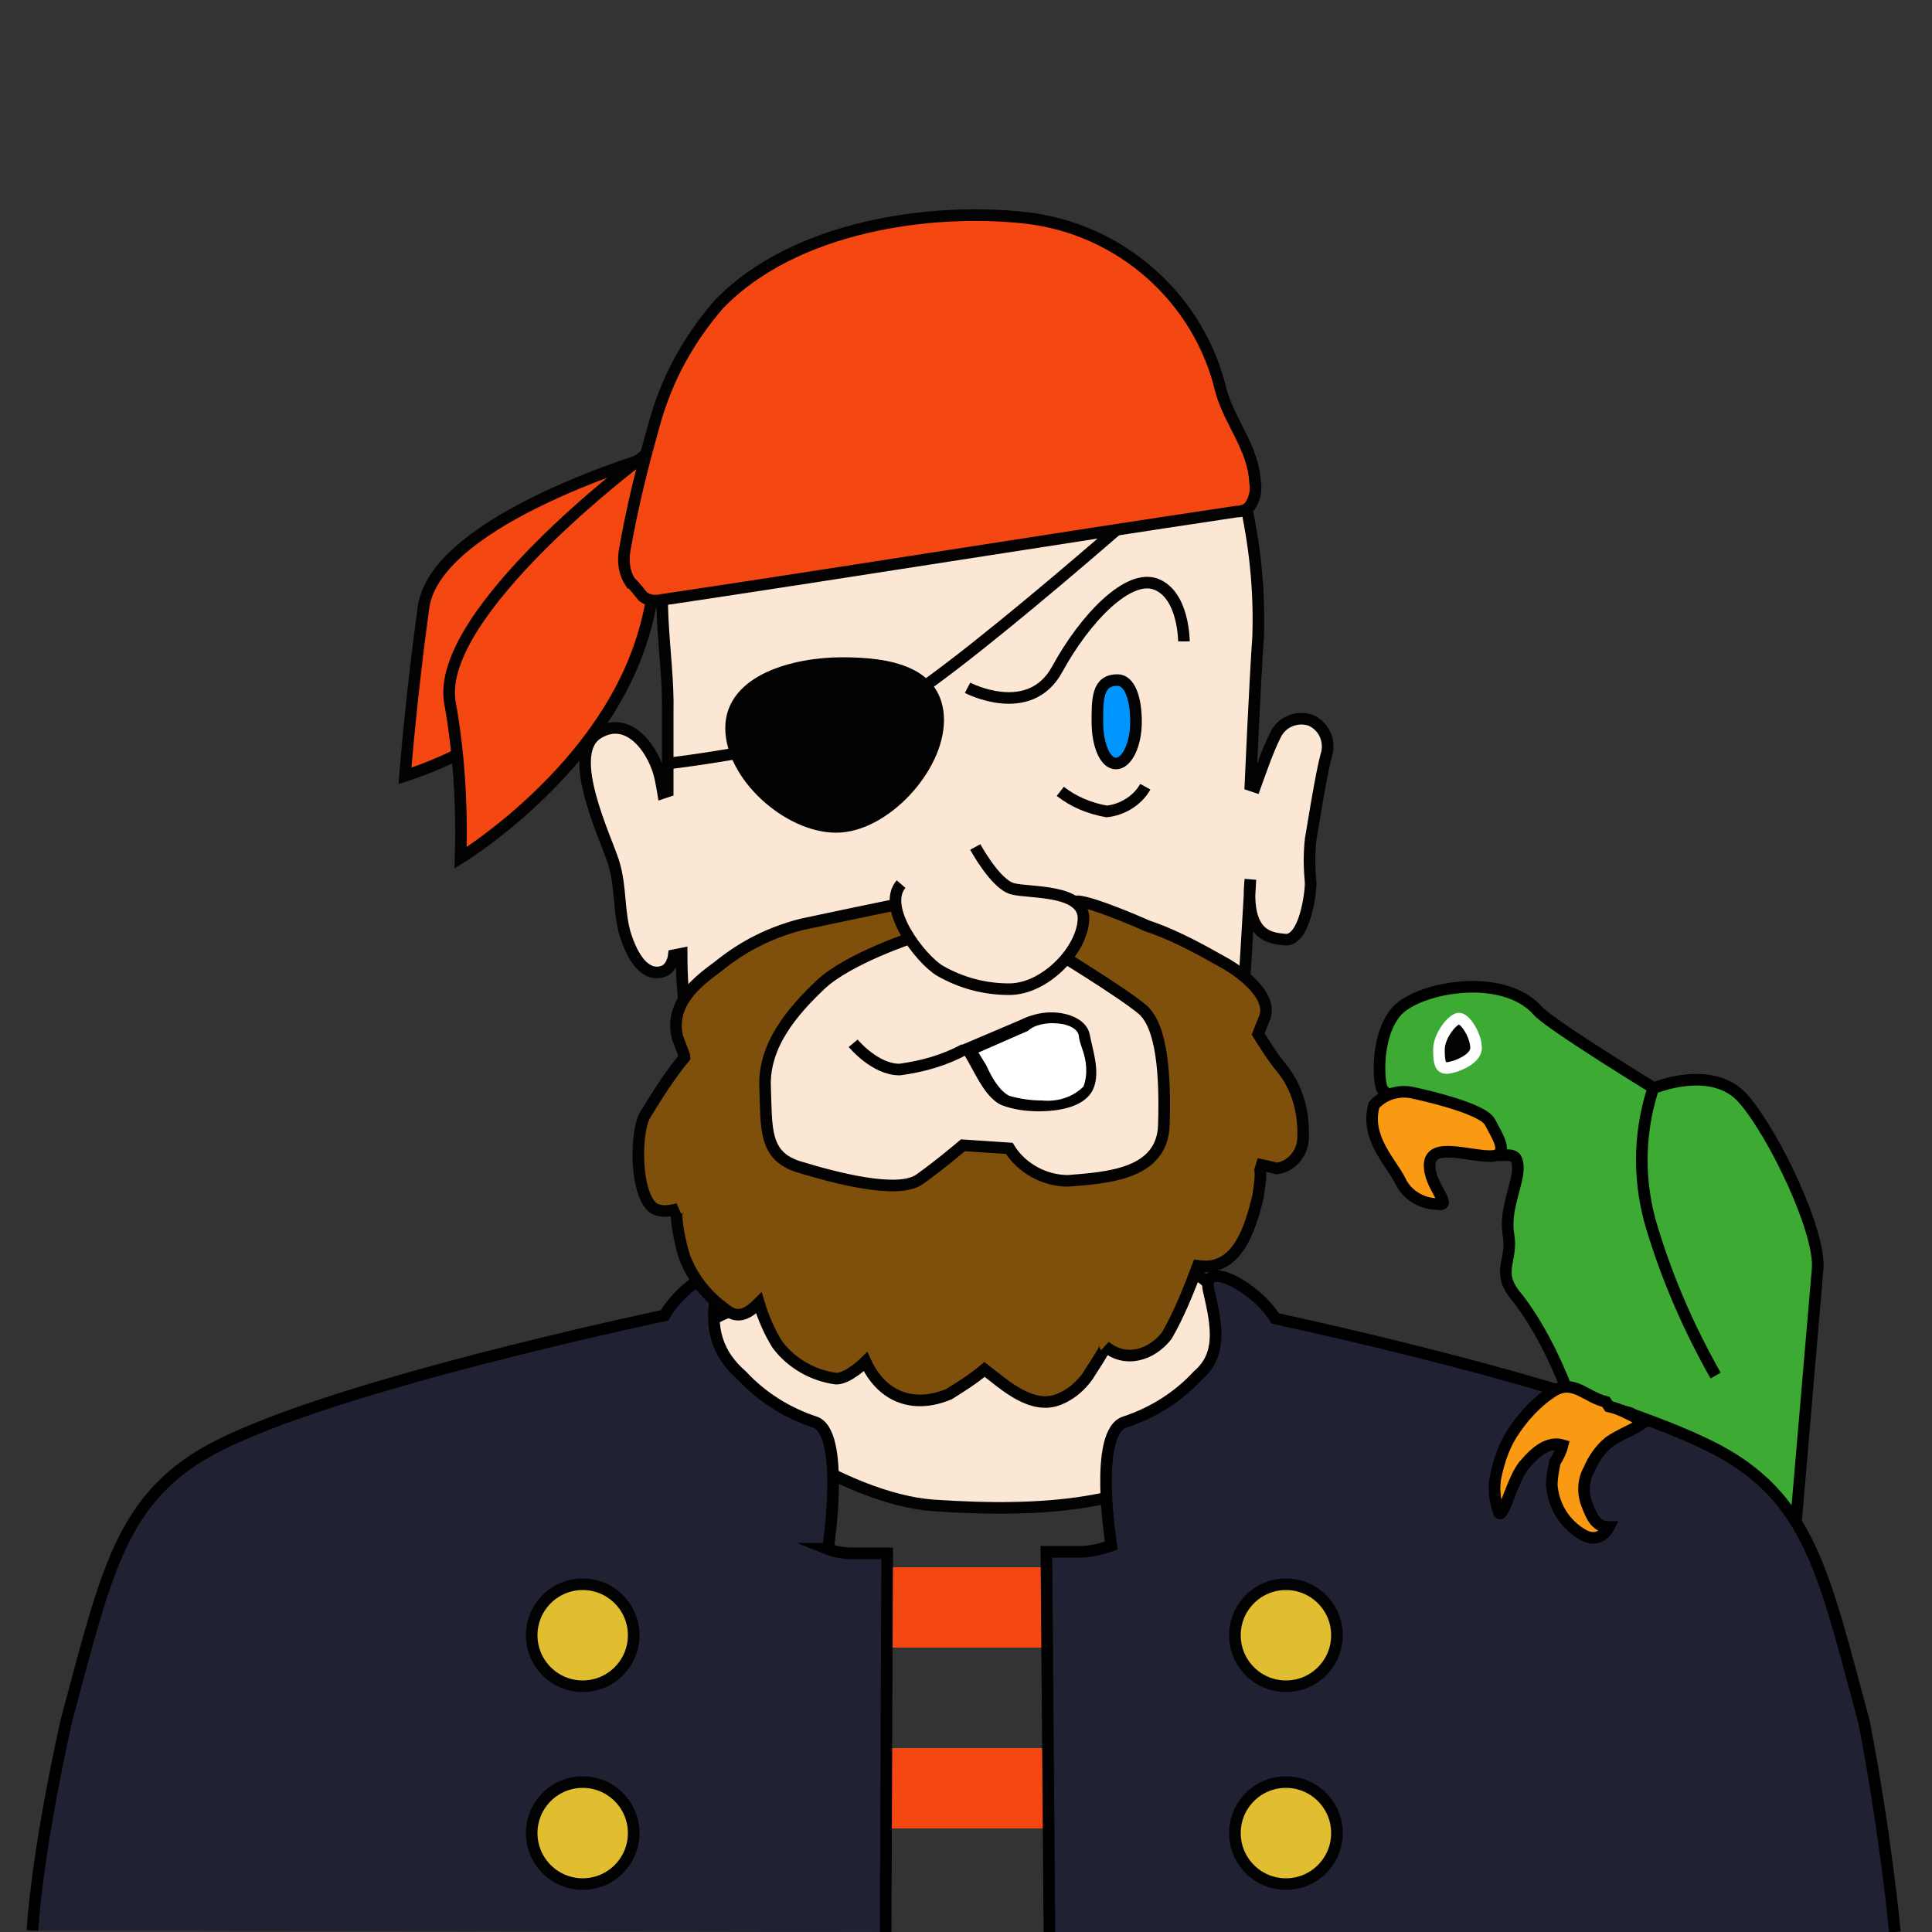
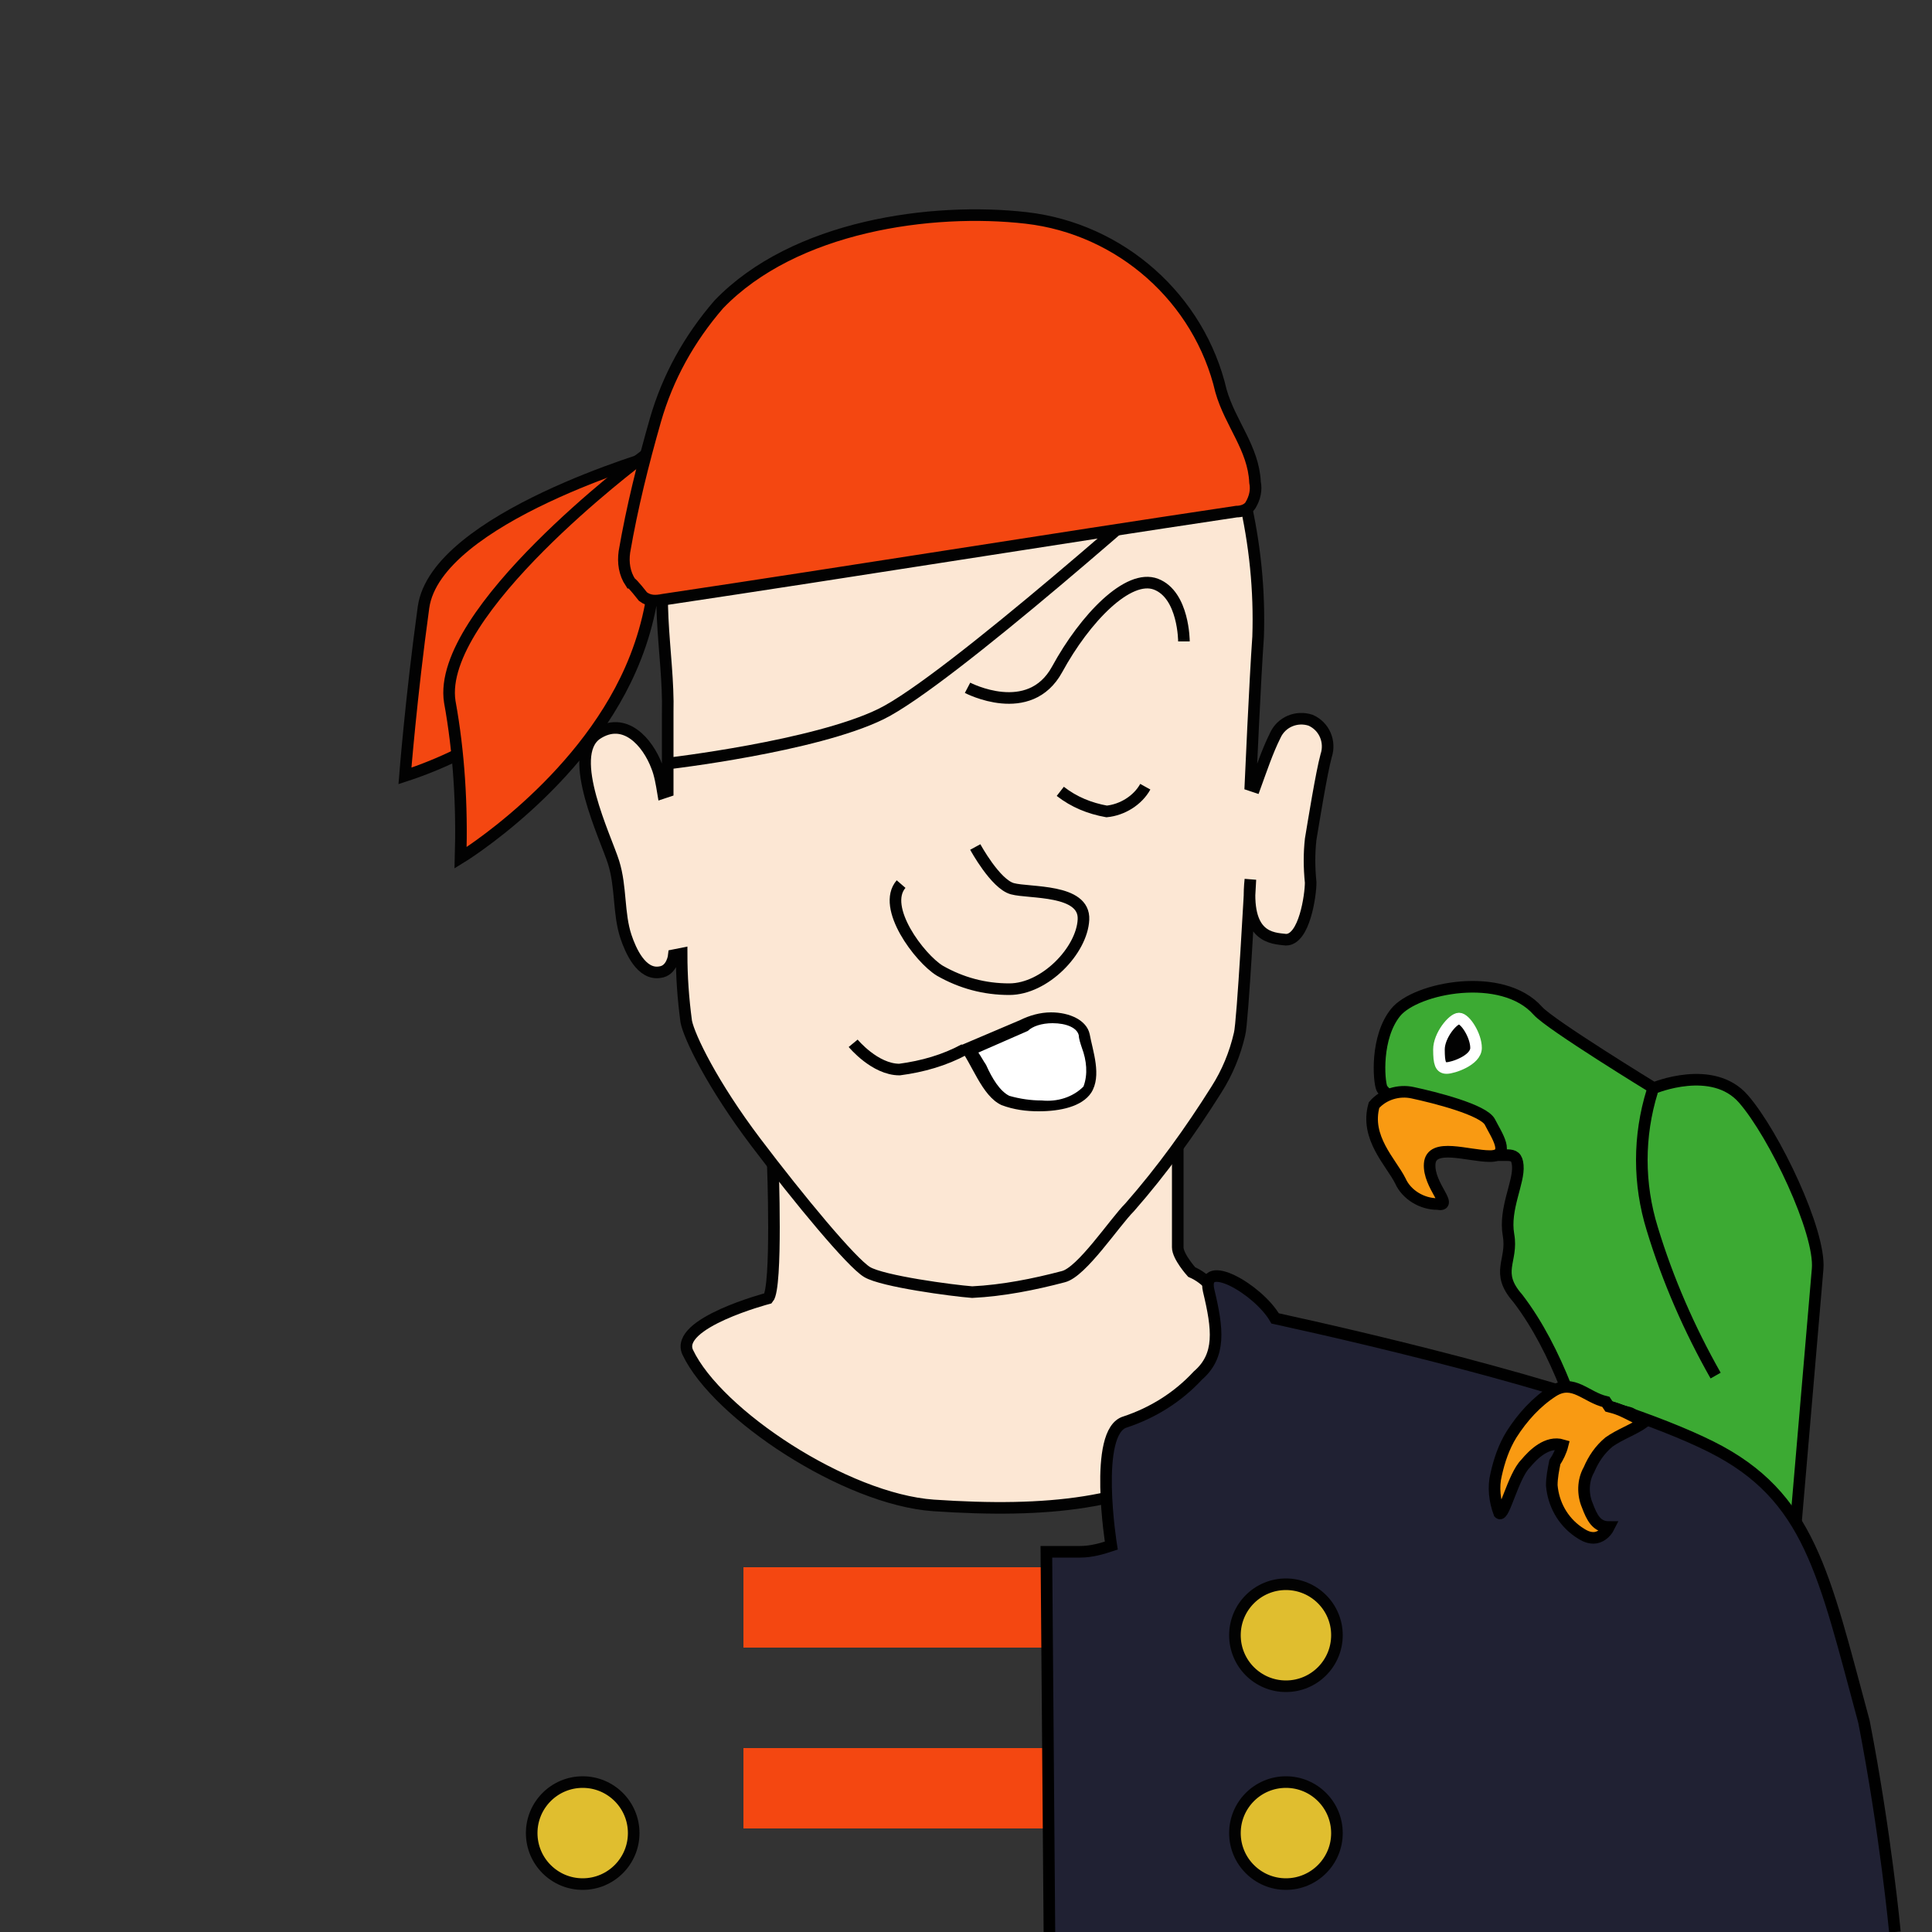
<svg xmlns="http://www.w3.org/2000/svg" version="1.1" id="Layer_1" x="0px" y="0px" viewBox="0 0 125 125" style="enable-background:new 0 0 125 125;" xml:space="preserve">
  <rect x="0" y="0" width="125" height="125" fill="#333333" stroke="none" />
  <style type="text/css">
	.st0{fill:#FCE7D4;stroke:#020202;stroke-width:0.75;stroke-miterlimit:10;}
	.st1{fill:#F44711;}
	.st2{fill:#3CAA33;stroke:#000000;stroke-width:0.75;stroke-miterlimit:10;}
	.st3{fill:#020202;stroke:#FFFFFF;stroke-width:0.75;stroke-miterlimit:10;}
	.st4{fill:none;stroke:#000000;stroke-width:0.75;stroke-miterlimit:10;}
	.st5{fill:#F99A12;stroke:#000000;stroke-width:0.75;stroke-miterlimit:10;}
	.st6{fill:#202133;stroke:#000000;stroke-width:0.75;stroke-miterlimit:10;}
	.st7{fill:#E0BE2F;stroke:#020202;stroke-width:0.75;stroke-miterlimit:10;}
	.st8{fill:#7F500B;stroke:#020202;stroke-width:0.75;stroke-miterlimit:10;}
	.st9{fill:#FFFFFF;}
	.st10{fill:#020202;stroke:#020202;stroke-width:0.75;stroke-miterlimit:10;}
	.st11{fill:none;stroke:#020202;stroke-width:0.75;stroke-miterlimit:10;}
	.st12{fill:#0096FF;stroke:#020202;stroke-width:0.75;stroke-miterlimit:10;}
	.st13{fill:#F44711;stroke:#020202;stroke-width:0.75;stroke-miterlimit:10;}
</style>
  <title>Artboard 9</title>
  <g id="Person_6">
    <path id="neck" class="st0" d="M77.1,82.3c0,0-0.9-1-0.9-1.6V74L50,75.3c0,0,0.3,8-0.3,8.7c0,0-6.1,1.6-5.2,3.5   c1.9,4,10.2,9.5,15.9,9.9c7.4,0.5,12.9-0.1,17.3-3C80.5,92.5,81,84,77.1,82.3z" />
    <path id="face-2" class="st0" d="M80.9,56.9c0,0-0.5,9.3-0.7,10c-0.3,1.3-0.8,2.5-1.5,3.6c-1.7,2.7-3.5,5.2-5.6,7.6   c-1,1-3.1,4.2-4.3,4.5c-1.9,0.5-3.9,0.9-5.9,1c-1.3-0.1-5.8-0.7-6.8-1.3s-4.4-4.7-7.2-8.4s-4.3-6.8-4.5-7.8   c-0.2-1.5-0.3-2.9-0.3-4.4l-0.5,0.1c0,0-0.1,1-0.9,1.1c-1.2,0.2-1.9-1.4-2.2-2.3c-0.5-1.5-0.3-3.2-0.8-4.8s-3.1-6.9-1.1-8.3   c1.8-1.2,3.3,0.5,3.9,2.1c0.2,0.5,0.3,1.1,0.4,1.7l0.3-0.1c0,0,0-3,0-5.1c0.1-3.9-1.1-8.3,0.4-12.1c4.8-12.5,9.4-13,20.6-13.3   c10-0.3,15.6,7.8,16.3,11.5c0.7,3,1,6,0.9,9c-0.2,2.8-0.5,9.6-0.5,9.6l0.3,0.1c0.4-1.1,0.8-2.3,1.3-3.3c0.4-0.9,1.4-1.3,2.3-1   c0.9,0.4,1.3,1.4,1,2.3c-0.3,1.1-0.8,4.2-1,5.4c-0.1,0.9-0.1,1.8,0,2.8c0,0.8-0.4,3.7-1.6,3.7C82.3,60.7,80.5,60.7,80.9,56.9z" />
    <g id="hair_copy">
      <rect x="48.1" y="101.4" class="st1" width="31" height="5.2" />
      <rect x="48.1" y="113.1" class="st1" width="31" height="5.2" />
    </g>
    <g id="parrot">
      <path class="st2" d="M107,70.4c0,0-6.7-4.1-7.5-5c-2.3-2.6-7.9-1.5-9.2,0.1s-1.1,4.4-0.9,4.9s4.4,3.8,6.2,4.2s2.5-0.3,2.6,0.8    s-0.9,2.8-0.6,4.5s-0.9,2.4,0.6,4.1c1.3,1.7,2.3,3.7,3.1,5.7c0.4,0.9,2.6,1.3,4.1,1.7s1.6,7.1,1.7,11.9s-0.1,5.7,1.3,10    s1.7,3.4,0.3,6.3s-0.6,4,0.1,4.5s0.5,0.8,2.6-1.5s1.2-4.9,1.6-8.4s0.8-7.1,0.8-7.1l1.4,3c0,0,2.2-25.6,2.4-28s-2.8-8.7-4.8-11    S107,70.4,107,70.4z" />
      <path class="st3" d="M95.5,67.8c0,0.8-1.5,1.3-1.9,1.3s-0.5-0.3-0.5-1.2s0.9-2,1.3-2S95.5,67,95.5,67.8z" />
      <path class="st4" d="M106.9,70.6c-0.9,2.9-0.9,6,0,8.9c1,3.3,2.4,6.5,4.1,9.5" />
    </g>
    <path id="parrot_beak" class="st5" d="M88.9,71.5c0.6-0.7,1.6-1,2.5-0.8c1.4,0.3,4.6,1.1,5,1.9s1.4,2.2,0,2.2s-3.8-0.9-3.9,0.5   s1.6,2.8,0.5,2.6c-1,0-2-0.6-2.4-1.5C90,75.2,88.3,73.6,88.9,71.5z" />
    <path class="st6" d="M122.6,125c0,0-0.6-6.4-2-13.6c-2.6-9.6-3.5-14.6-9.9-17.8c-6.8-3.4-21.8-6.9-28.2-8.3c-1.1-1.9-4.8-4-4.3-1.8   c0.6,2.5,0.8,4.2-0.7,5.5c-1.3,1.4-2.9,2.4-4.7,3c-2.1,0.6-0.9,8-0.9,8l0,0c-0.6,0.2-1.3,0.4-2,0.4h-2.2l0.2,25" />
-     <path class="st6" d="M57.3,125l0.1-24.5h-2.3c-0.5,0-1.1-0.1-1.6-0.3c0.1,0,0.1-0.1,0.1-0.2c0,0,1.1-7.4-0.9-8   c-1.8-0.6-3.4-1.6-4.7-3c-1.5-1.3-2.2-3-1.6-5.5c0.5-2.2-2.4-0.2-3.4,1.6c-6,1.3-21.8,4.9-28.8,8.4c-6.4,3.2-7.3,8.2-9.9,17.8   c-2,9-2.2,13.6-2.2,13.6" />
    <path id="parrot_foot" class="st5" d="M103.9,90.7c-1.3-0.3-2.1-1.5-3.4-0.7c-1.1,0.7-2,1.7-2.7,2.8c-0.5,0.8-0.8,1.7-1,2.6   c-0.2,0.8-0.1,1.7,0.2,2.5c0.3,0.3,0.9-2.4,1.7-3.2c0.5-0.6,1.4-1.5,2.4-1.2c-0.1,0.4-0.3,0.8-0.5,1.1c-0.1,0.5-0.2,1-0.2,1.5   c0.1,1.2,0.7,2.3,1.7,3c0.3,0.2,0.6,0.4,1,0.4s0.8-0.3,1-0.7c-0.8,0-1.1-0.6-1.4-1.4c-0.3-0.7-0.3-1.6,0.1-2.3   c0.3-0.7,0.7-1.3,1.3-1.8c0.7-0.5,1.6-0.8,2.3-1.3c-0.4-0.2-0.8-0.4-1.2-0.6c-0.4-0.2-0.7-0.3-1.1-0.4L103.9,90.7z" />
    <circle class="st7" cx="83.2" cy="105.8" r="3.3" />
    <circle class="st7" cx="83.2" cy="118.6" r="3.3" />
-     <circle class="st7" cx="37.7" cy="105.8" r="3.3" />
    <circle class="st7" cx="37.7" cy="118.6" r="3.3" />
-     <path id="beard-3" class="st8" d="M74.5,60c1.7,0.6,3.3,1.5,4.9,2.4c1,0.6,3,2.1,2.4,3.5c-0.2,0.5-0.4,1-0.4,1   c0.5,0.8,1,1.6,1.6,2.3c1,1.3,1.4,2.9,1.3,4.6c-0.1,0.9-0.8,1.7-1.7,1.8c-0.4-0.1-0.8-0.2-1.3-0.3c0.5,0.2,0.1,1.8,0.1,2.1   c-0.5,2-1.3,4.9-3.9,4.5c-0.6,1.6-1.2,3.1-2,4.5c-1,1.3-2.7,1.8-4,0.7c0.1,0.1-1,1.7-1.1,1.9c-0.5,0.7-1.1,1.2-1.8,1.5   c-1.8,0.8-3.6-0.9-4.9-1.9c-0.7,0.6-1.5,1.1-2.3,1.6c-2.4,1-4.4,0.1-5.4-2.1c0,0-1.1,1.1-1.9,1.1c-1.5-0.2-2.9-1-3.8-2.2   c-0.5-0.8-0.9-1.7-1.2-2.7c-0.6,0.6-1.2,1-1.9,0.6C46,84.1,45,83,44.4,81.6c-0.2-0.3-0.9-3.2-0.5-3.4c0,0-1.1,0.4-1.7-0.1   c-1.1-1-1.1-4.7-0.5-5.9c0.8-1.3,1.6-2.6,2.6-3.8c0-0.1-0.5-1.3-0.5-1.4c-0.4-2.1,1.2-3.4,2.7-4.5c1.6-1.3,3.4-2.2,5.4-2.7   c2.8-0.6,6.7-1.4,6.7-1.4l0.6,2.2c0,0-4.3,1.4-6.1,3.1s-3.7,3.9-3.6,6.6s-0.1,4.5,2.2,5.2s6.4,1.8,7.8,0.8s2.8-2.2,2.8-2.2l3,0.2   c0.8,1.3,2.3,2.1,3.8,2.1c2.5-0.2,6.1-0.4,6.2-3.6s-0.1-6.4-1.4-7.5S68,61.4,68,61.4l1.5-3c0.1-0.5,4.3,1.3,4.7,1.5L74.5,60z" />
    <path id="nose-4" class="st0" d="M63.1,54.8c0,0,1.3,2.4,2.4,2.7s4.7,0,4.6,2S67.6,64,65.3,64c-1.6,0-3.1-0.4-4.5-1.2   c-1.3-0.8-3.8-4.1-2.5-5.6" />
    <g id="mouth-2">
      <path class="st9" d="M67.3,71.5c-0.8,0-1.5-0.1-2.3-0.4c-0.8-0.5-1.4-1.3-1.7-2.1c-0.2-0.4-0.4-0.8-0.7-1.1l3.6-1.5    c0.6-0.3,1.2-0.5,1.9-0.5c1.1,0,2,0.4,2.1,1.1c0,0.2,0.1,0.5,0.2,0.8c0.4,0.9,0.4,1.9,0,2.8C69.9,71.1,68.7,71.5,67.3,71.5    L67.3,71.5z" />
      <path d="M68.1,66.2c0.9,0,1.6,0.3,1.7,0.8c0,0.2,0.1,0.5,0.2,0.8c0.3,0.8,0.4,1.7,0.1,2.5c-0.7,0.7-1.7,1-2.7,0.9    c-0.7,0-1.4-0.1-2.1-0.3c-0.6-0.3-1.1-1.1-1.5-2c-0.2-0.3-0.3-0.5-0.5-0.8l3.2-1.4l0,0l0,0C66.8,66.4,67.4,66.2,68.1,66.2     M68,65.5c-0.7,0-1.4,0.2-2,0.5l-4,1.7c0.9,1.1,1.5,3.2,2.8,3.8c0.8,0.3,1.6,0.4,2.4,0.4c1.4,0,2.8-0.3,3.4-1.2    c0.7-1.1,0.1-2.7-0.1-3.8C70.3,66,69.2,65.5,68,65.5L68,65.5z" />
      <path class="st4" d="M55.2,67.5c0,0,1.4,1.7,3,1.7c1.5-0.2,2.9-0.6,4.2-1.3" />
    </g>
    <g id="eyes-3">
-       <path class="st10" d="M60.7,46.6c0,3.1-3.5,6.9-6.6,6.9s-6.8-3.3-6.8-6.4s4.1-4.2,7.2-4.2S60.7,43.5,60.7,46.6z" />
      <path class="st11" d="M43.2,49.4c0,0,9.5-1.1,13.8-3.2s18.8-15,21.8-17.7" />
      <path class="st11" d="M62.6,44.5c0,0,4,2.1,5.8-1.2s4.6-6.2,6.4-5.5s1.8,3.7,1.8,3.7" />
-       <path id="Eye" class="st12" d="M73.5,46.7c0,1.5-0.6,2.7-1.3,2.7S71,48.2,71,46.7s0-2.7,1.3-2.7C73.1,44,73.5,45.2,73.5,46.7z" />
      <path id="undereye" class="st11" d="M68.6,51.2c0.9,0.7,1.9,1.1,3,1.3c1-0.1,2-0.7,2.5-1.6" />
    </g>
    <g id="bandana">
      <path class="st13" d="M42.6,29.4c0,0-14.4,4.1-15.2,9.9s-1.2,10.9-1.2,10.9c4.6-1.5,8.8-4.3,11.9-8C41.2,38.7,42.8,34.1,42.6,29.4    z" />
      <path class="st13" d="M41.4,29.7c0,0-13.2,9.9-12.3,15.7c0.6,3.3,0.8,6.7,0.7,10.1c0,0,7.7-4.7,11-12.2C42.7,39,43,34.1,41.4,29.7    z" />
      <path class="st13" d="M41.6,38.6c0.4,0.3,0.8,0.3,1.3,0.2C55.6,36.9,67.3,35,80,33.1c0.3,0,0.7-0.1,0.9-0.4c0.3-0.5,0.4-1,0.3-1.5    c-0.1-2.2-1.6-3.8-2.2-5.9c-1.4-6-6.5-10.5-12.6-11.2s-15,0.5-19.9,5.6c-1.9,2.2-3.3,4.7-4.1,7.5s-1.5,5.6-2,8.5    c-0.1,0.7,0,1.4,0.4,2C40.9,37.7,41.6,38.6,41.6,38.6z" />
    </g>
  </g>
</svg>